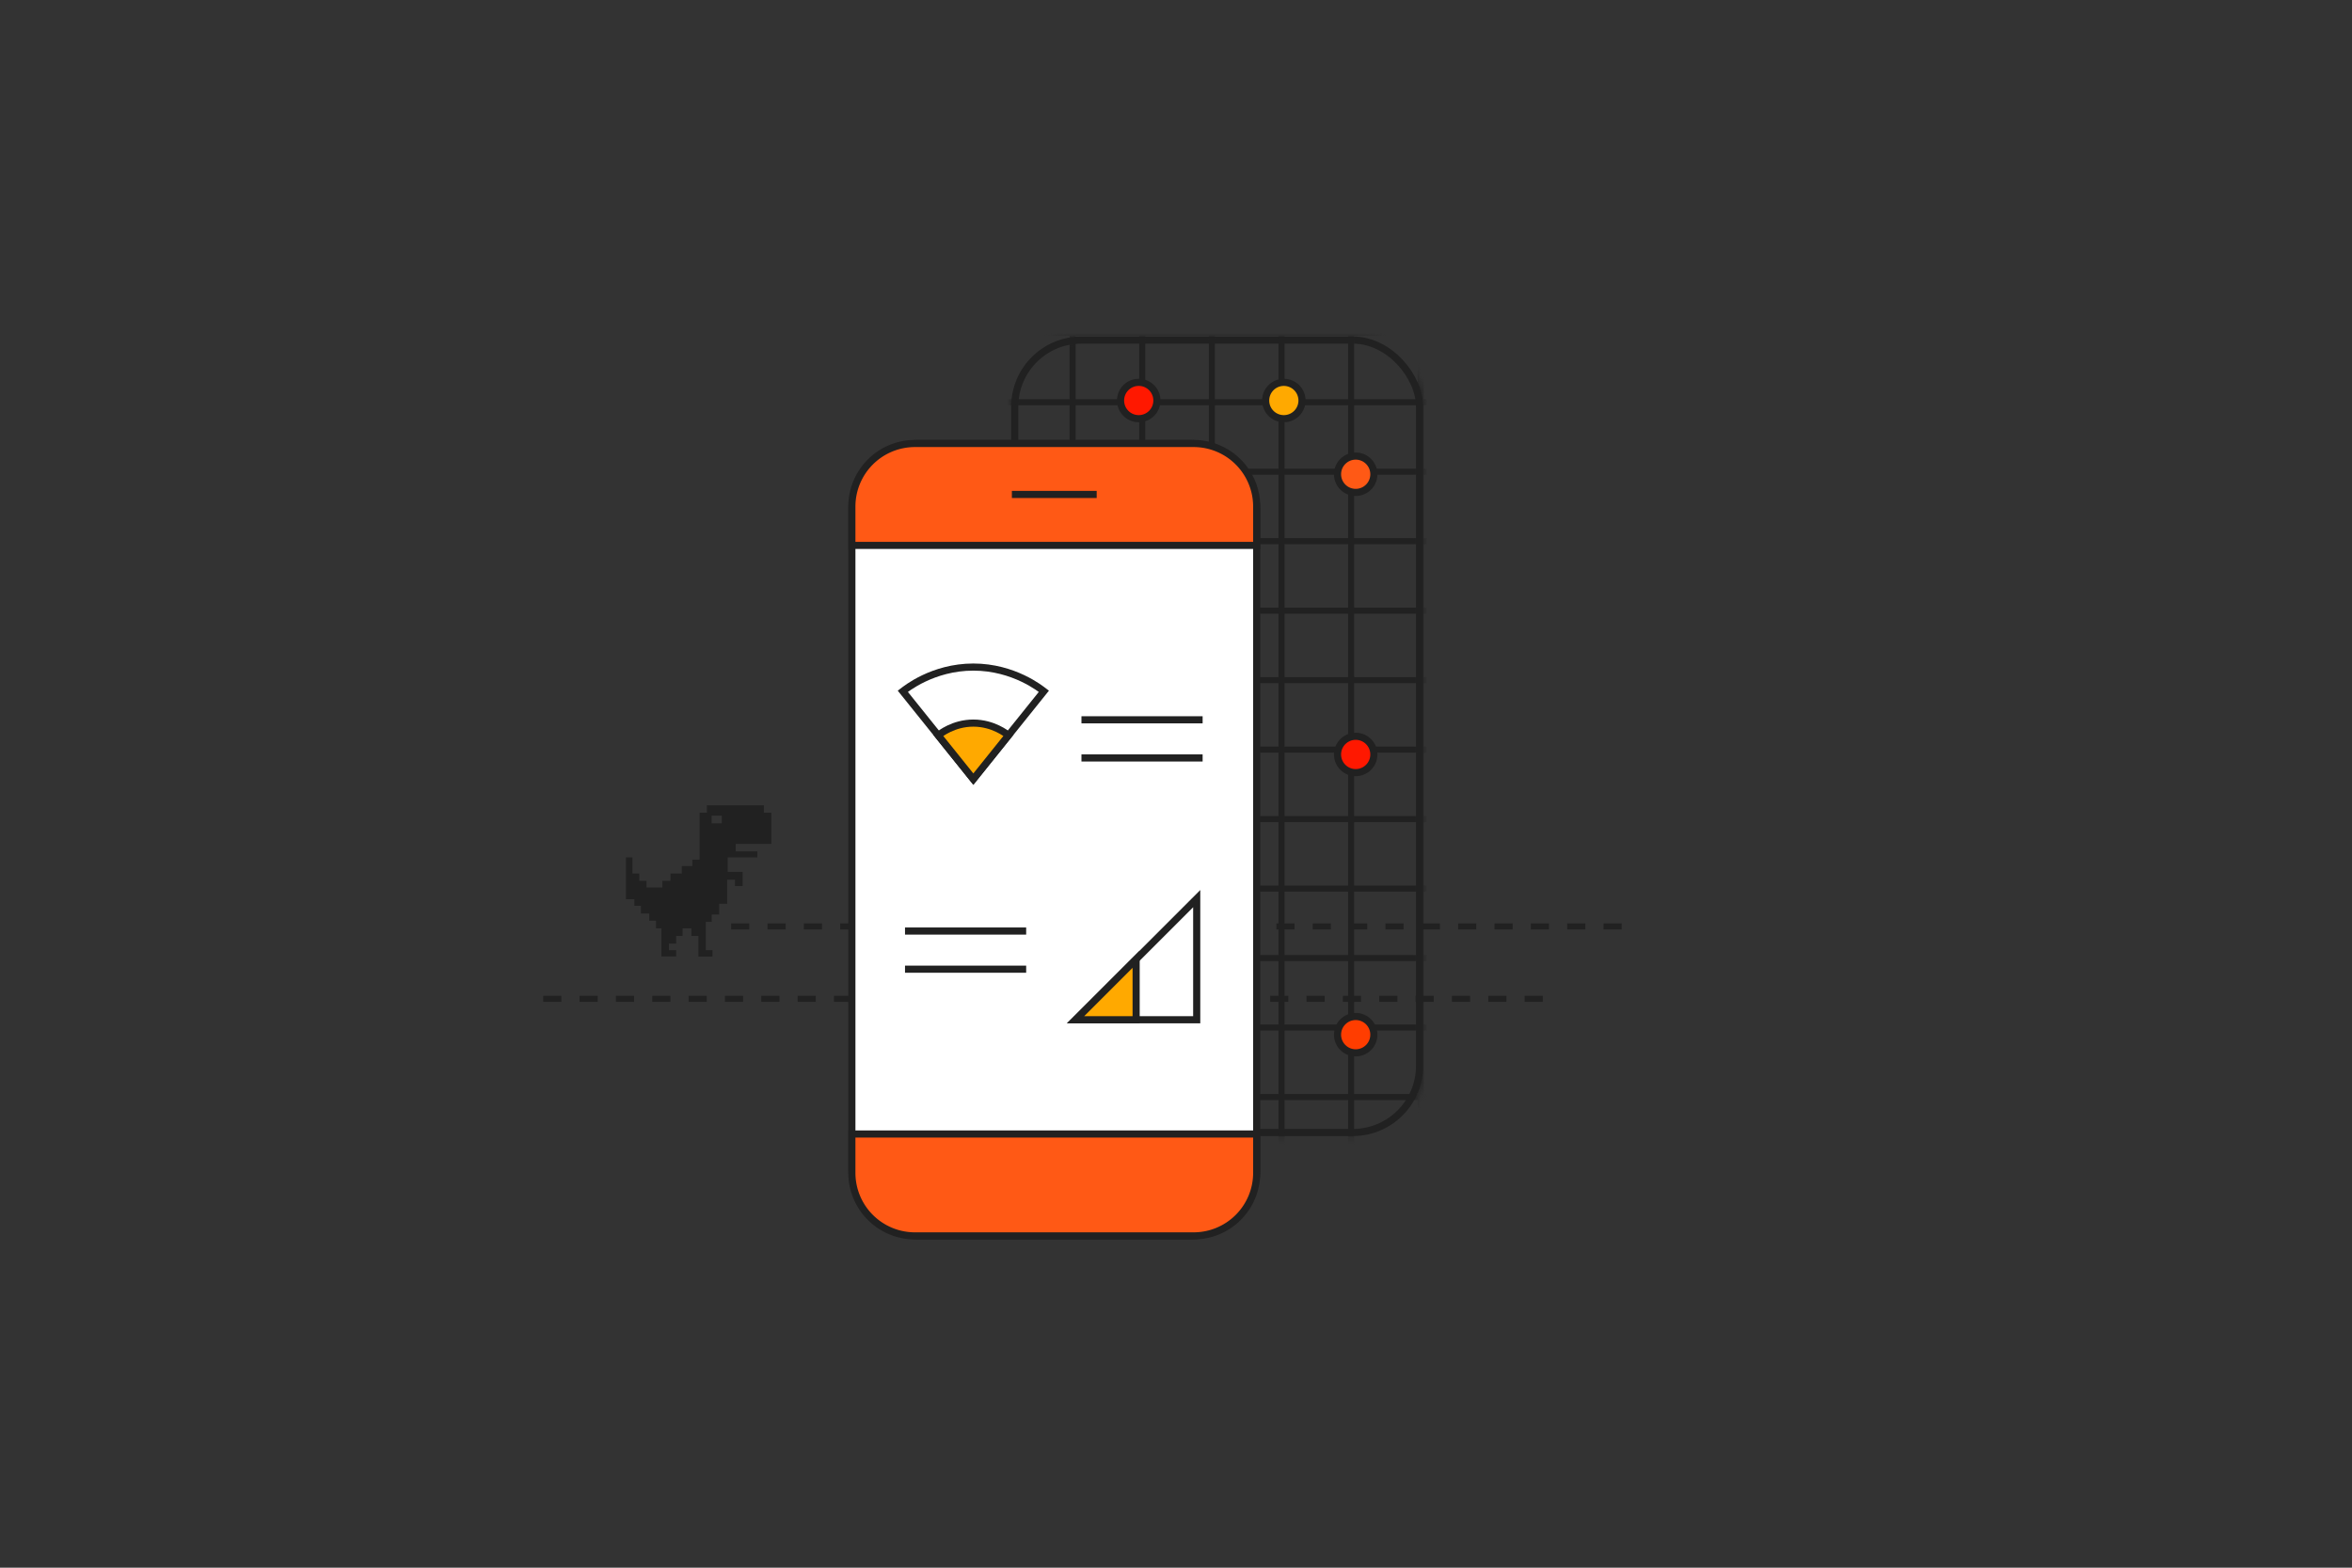
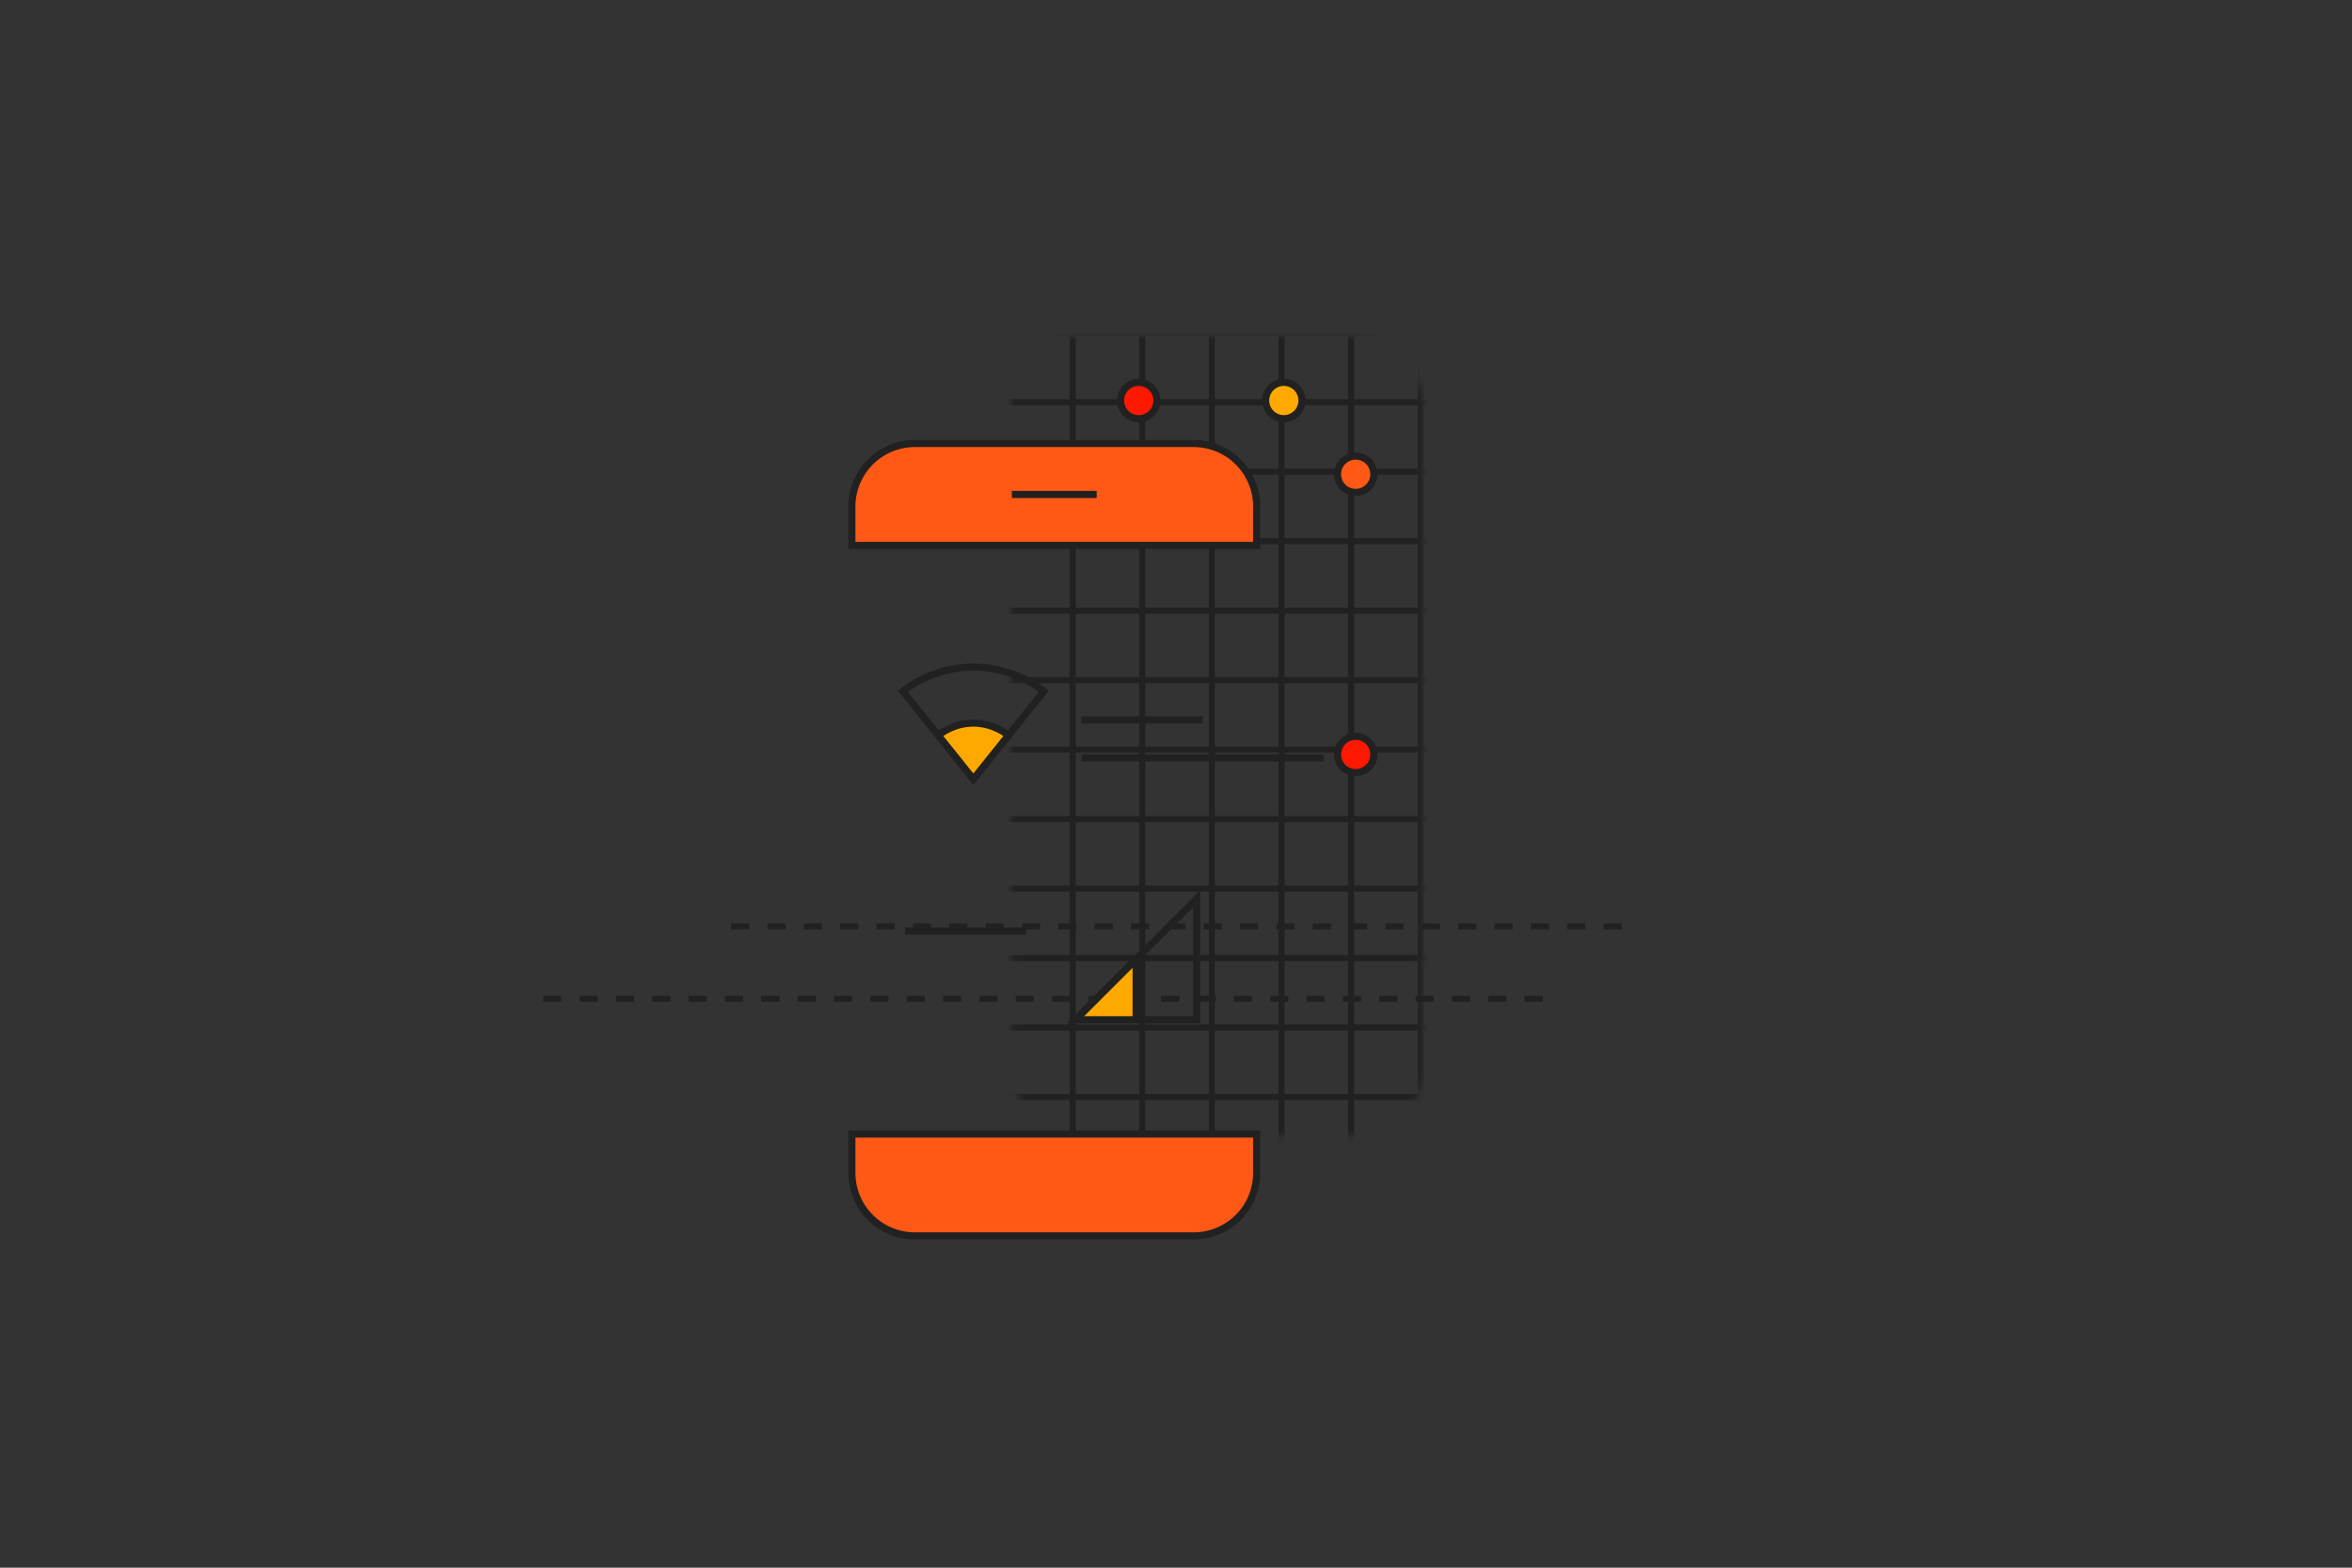
<svg xmlns="http://www.w3.org/2000/svg" xmlns:xlink="http://www.w3.org/1999/xlink" width="330" height="220">
  <rect width="100%" height="100%" fill="#333333" stroke="none" />
  <defs>
    <rect id="a" x=".071" width="57.8" height="112.2" rx="9.35" />
  </defs>
  <g fill="none" fill-rule="evenodd">
-     <path d="M99.184 114.053v-1.048h7.994v1.048h1.045v4.38h-5v1.056h3.037v.83h-4.16v2.032h2.097v1.995h-1.077v-.89h-1.095v3.38h-1.12v1.505H99.86v1.029h-.831v3.977h.937v.884H97.99v-2.89h-.983v-1.061h-1.232v1.06h-.9v1.071h-1.018v.936h1.018v.884h-2.074v-3.951h-.759v-1.07h-.953v-1.024h-1.173v-1.071h-.915v-.923h-1.178v-5.872h.911v2.261h.962v1.037h1.017v.927h2.22v-.927h1.136v-1.037h1.59v-1.046h1.48v-.896h1.018v-6.586h1.027zm.662.404v1.086h1.423v-1.086h-1.423z" fill="#212121" />
    <path d="M102.584 130.009H229.73M76.213 140.168H218.63" stroke="#212121" stroke-width=".85" stroke-dasharray="2.55" />
    <g transform="translate(141.801 47.226)">
      <mask id="b" fill="#fff">
        <use xlink:href="#a" />
      </mask>
-       <rect stroke="#212121" x=".571" y=".5" width="56.8" height="111.2" rx="9.35" />
      <g stroke="#212121" stroke-width=".85" mask="url(#b)">
        <path d="M-99.297 28.72h226.453M-1.075-20.14V133.4M86.85-20.14V133.4M8.694-20.14V133.4M96.62-20.14V133.4M18.464-20.14V133.4M106.39-20.14V133.4M28.233-20.14V133.4M116.16-20.14V133.4M38.003-20.14V133.4M125.929-20.14V133.4M47.772-20.14V133.4M-10.845-20.14V133.4M77.081-20.14V133.4M-20.615-20.14V133.4M67.312-20.14V133.4M-30.384-20.14V133.4M57.542-20.14V133.4M-40.154-20.49v153.54M-49.923-20.49v153.54M-59.693-20.49v153.54M-69.462-20.49v153.54M-79.232-20.49v153.54M-89.001-20.49v153.54M-98.771-20.49v153.54M-99.297 18.969h226.453M-99.297 9.218h226.453M-99.297-.533h226.453M-99.297-10.284h226.453M-99.297-20.035h226.453M-99.297 38.47h226.453M-99.297 48.22h226.453M-99.297 57.972h226.453M-99.297 67.723h226.453M-99.297 77.473h226.453M-99.297 87.224h226.453M-99.297 96.975h226.453M-99.297 106.726h226.453M-99.297 116.477h226.453M-99.297 126.227h226.453" />
      </g>
      <circle stroke="#212121" fill="#FFA900" mask="url(#b)" cx="38.328" cy="8.98" r="2.55" />
      <circle stroke="#212121" fill="#FF1800" mask="url(#b)" cx="17.97" cy="8.98" r="2.55" />
      <circle stroke="#212121" fill="#FF5915" mask="url(#b)" cx="48.412" cy="19.327" r="2.55" />
-       <circle stroke="#212121" fill="#FF3D00" mask="url(#b)" cx="48.412" cy="97.973" r="2.55" />
      <circle stroke="#212121" fill="#FF1800" mask="url(#b)" cx="48.412" cy="58.65" r="2.55" />
    </g>
-     <rect stroke="#212121" fill="#FFF" x="119.522" y="62.238" width="56.8" height="111.2" rx="9.35" />
    <path d="M119.522 159.138v5.45a8.85 8.85 0 0 0 8.85 8.85h39.1a8.85 8.85 0 0 0 8.85-8.85v-5.45h-56.8zM119.522 76.538v-5.45a8.85 8.85 0 0 1 8.85-8.85h39.1a8.85 8.85 0 0 1 8.85 8.85v5.45h-56.8z" stroke="#212121" fill="#FF5915" />
-     <path d="M141.972 69.388h11.9M151.735 101.013h17M126.978 130.657h17M151.735 106.366h17M126.978 136.01h17" stroke="#212121" />
+     <path d="M141.972 69.388h11.9M151.735 101.013h17M126.978 130.657h17M151.735 106.366h17h17" stroke="#212121" />
    <g fill-rule="nonzero" stroke="#212121">
      <path d="M146.46 97.013c-.383-.29-4.19-3.4-9.894-3.4-5.712 0-9.512 3.11-9.894 3.4l9.894 12.325 9.894-12.325z" />
      <path d="M131.636 103.192l4.93 6.146 4.929-6.146c-.25-.192-2.13-1.717-4.93-1.717-2.799 0-4.678 1.525-4.929 1.717z" fill="#FFA900" />
    </g>
    <g fill-rule="nonzero" stroke="#212121">
      <path d="M150.906 143.108h17v-17z" />
      <path fill="#FFA900" d="M159.406 134.608l-8.5 8.5h8.5z" />
    </g>
  </g>
</svg>